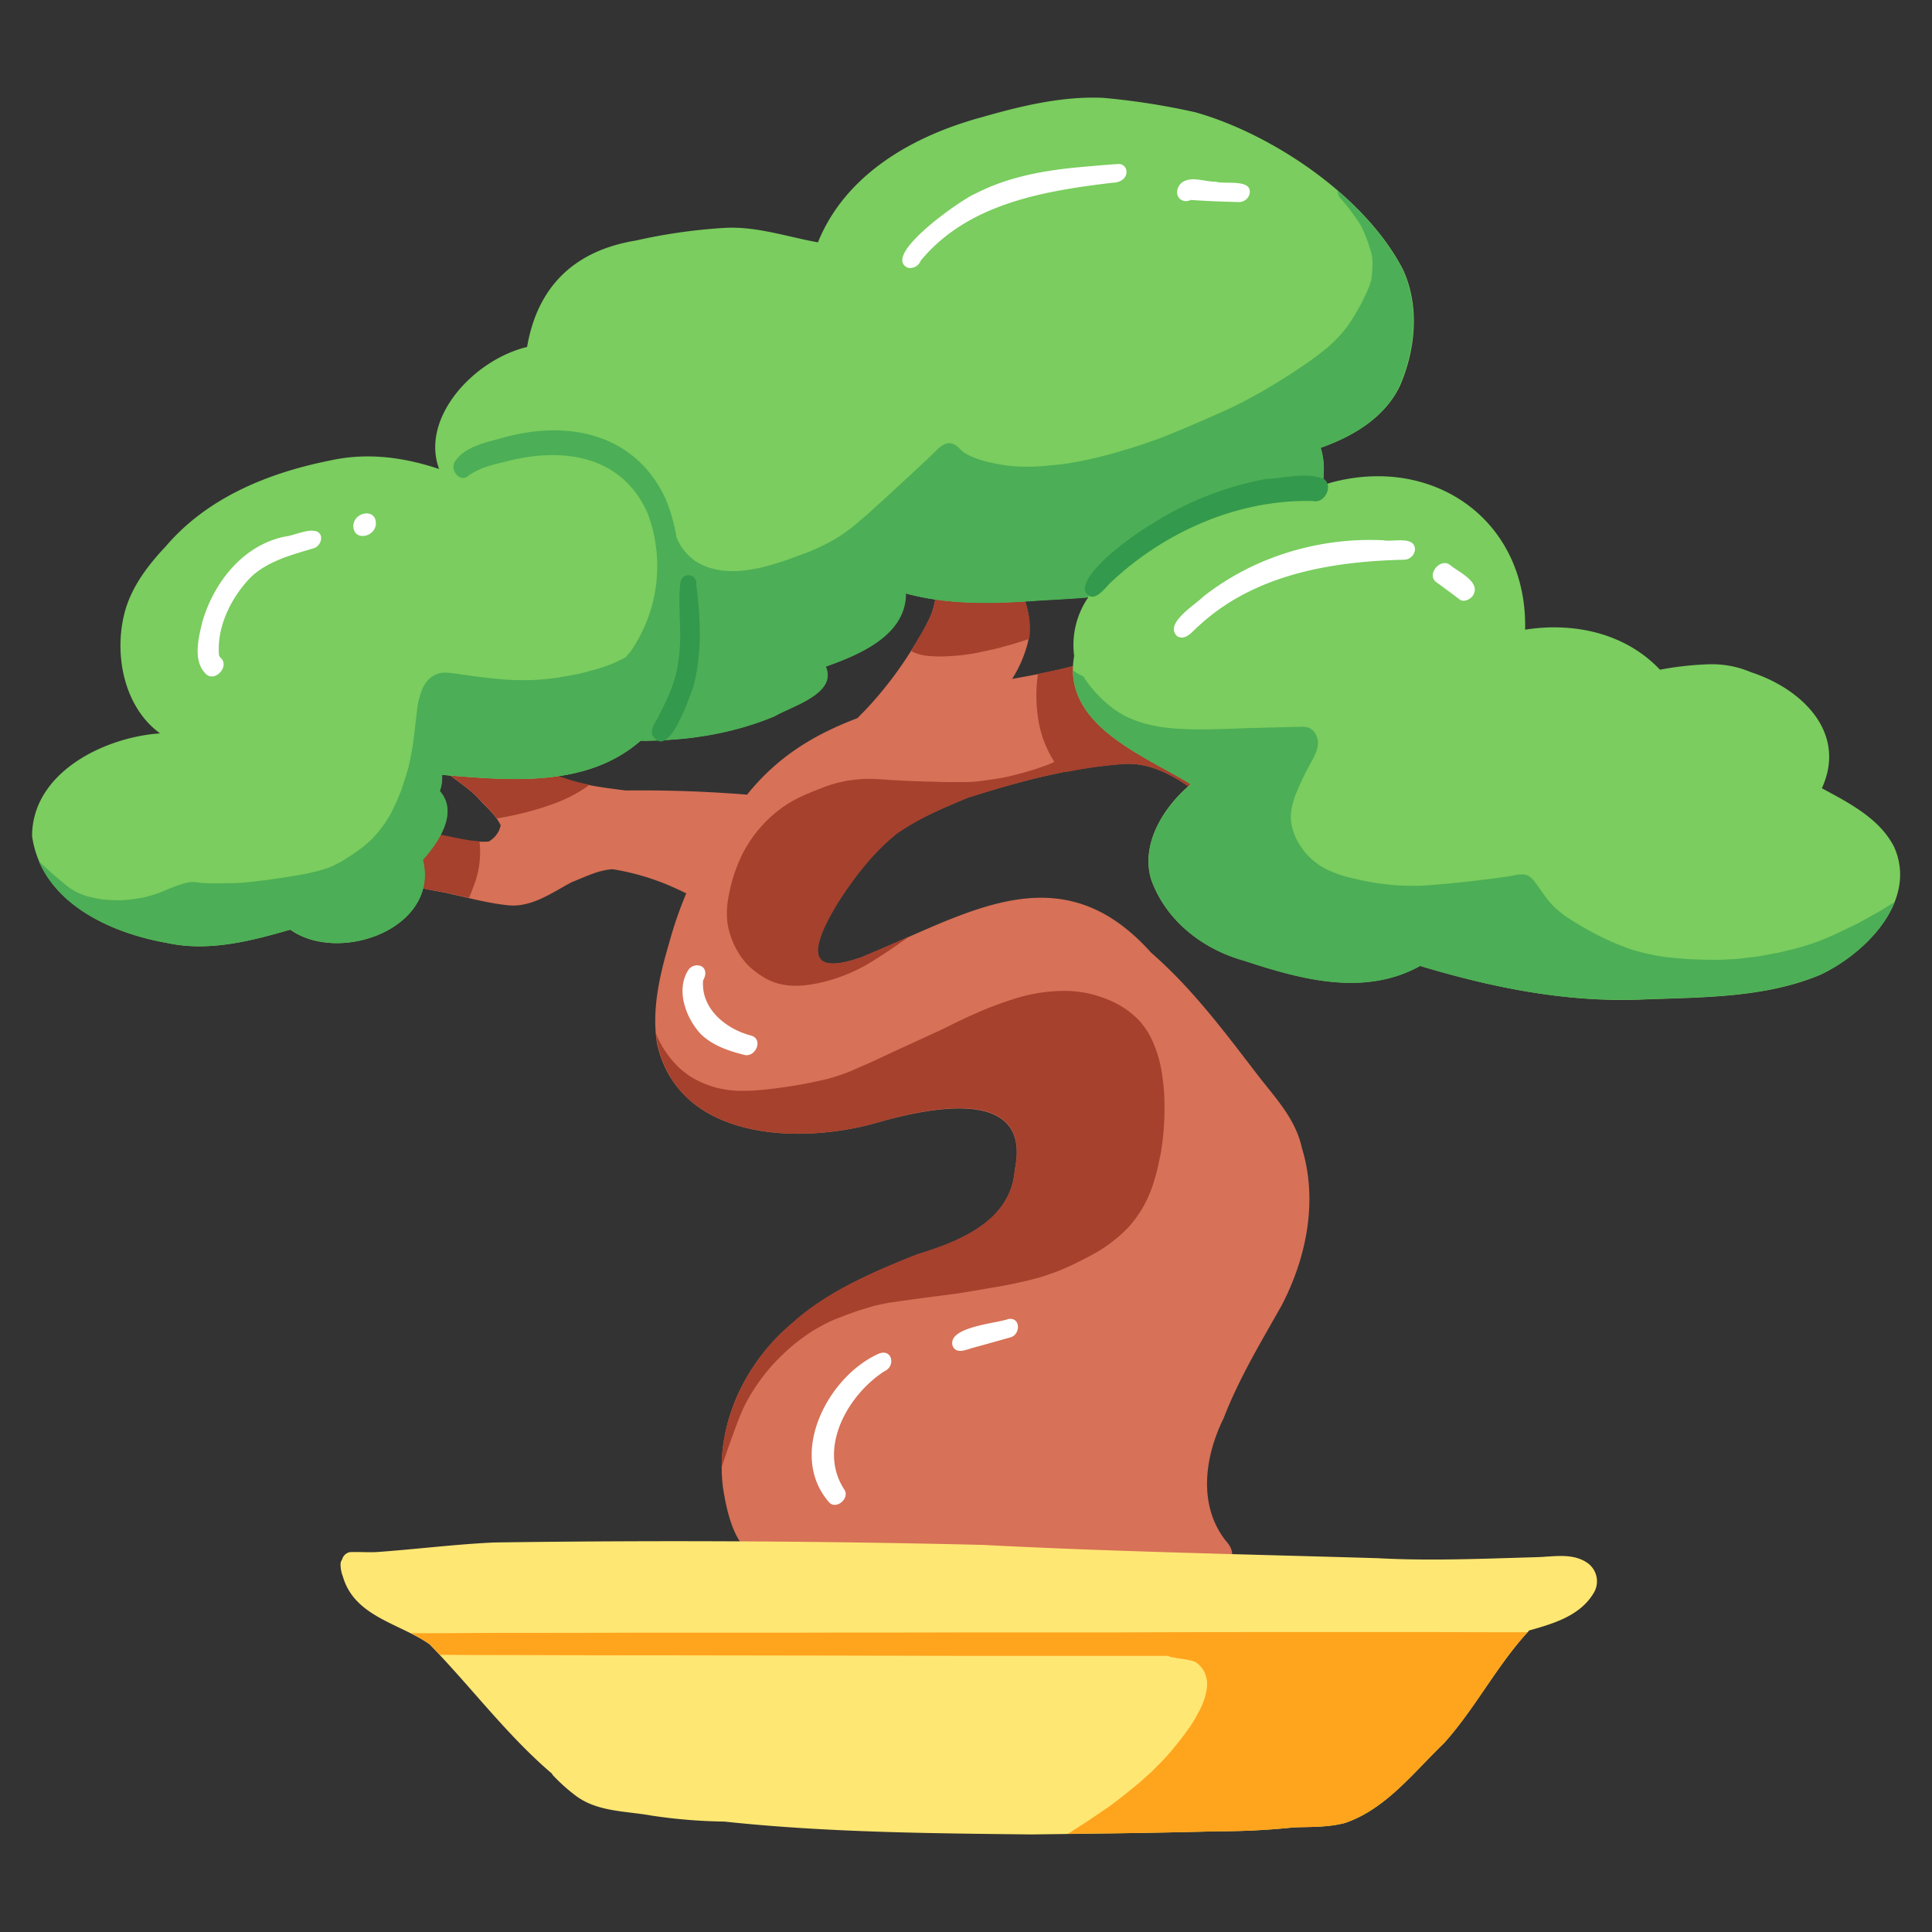
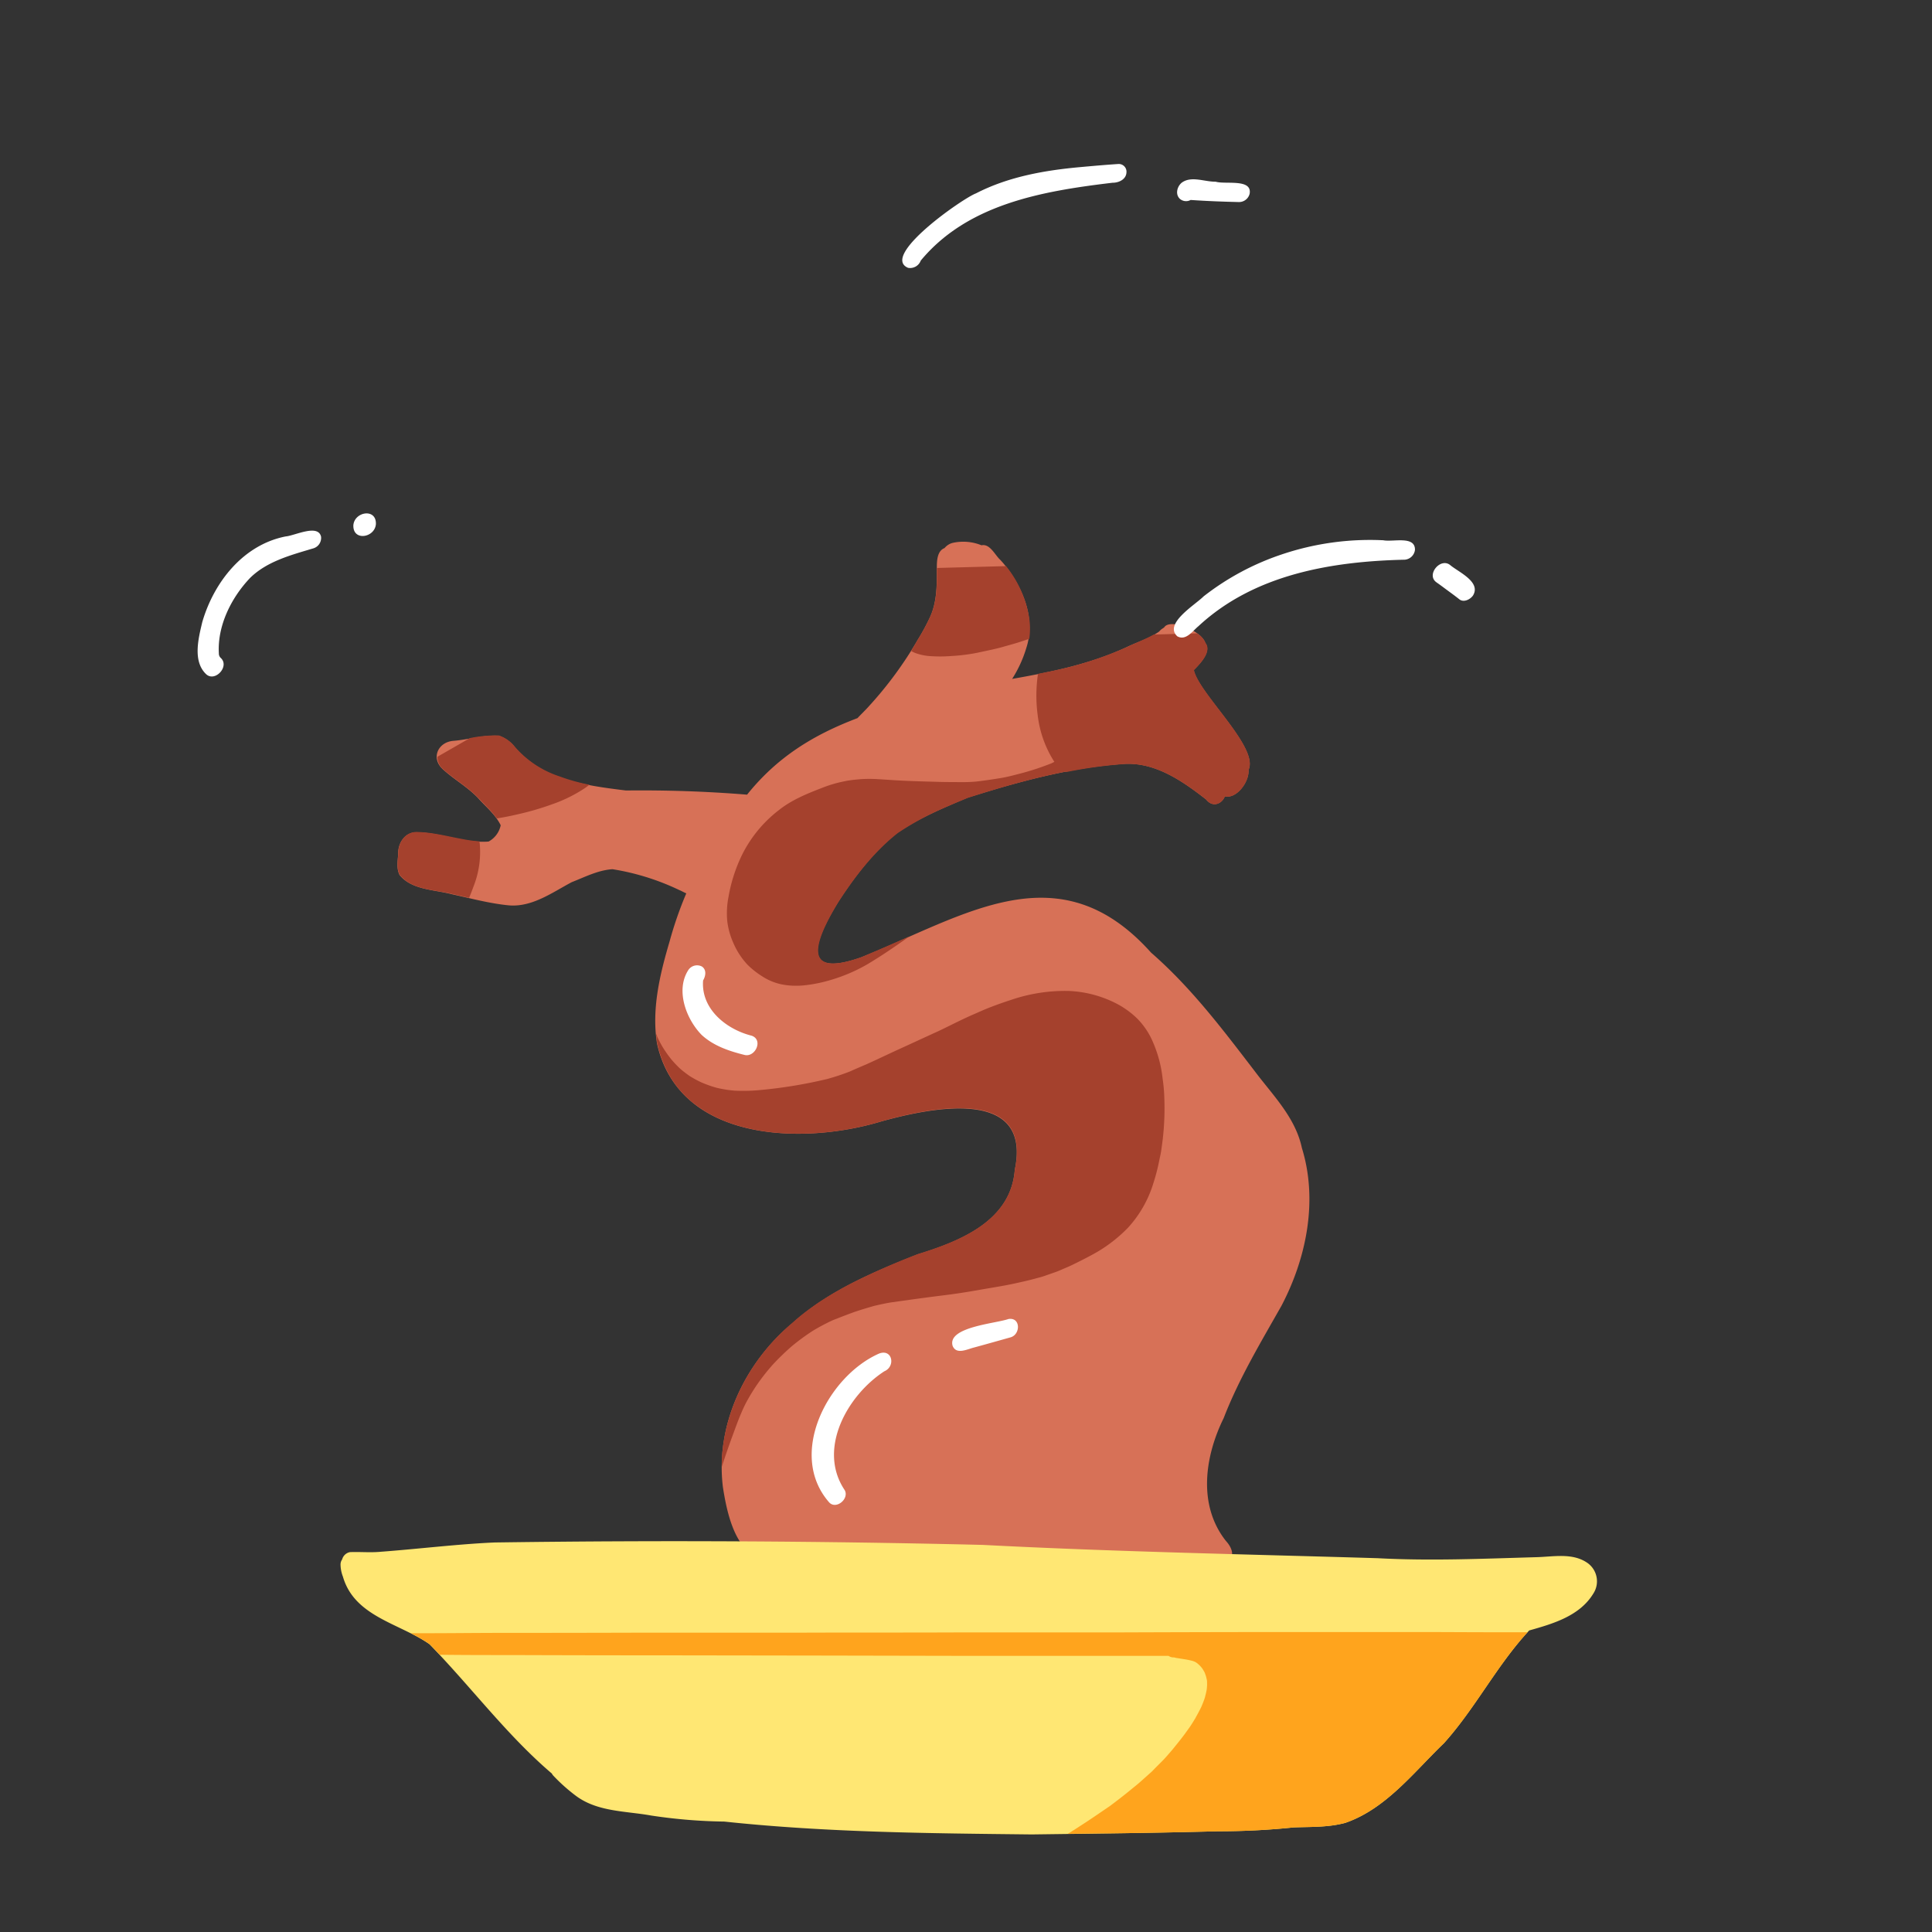
<svg xmlns="http://www.w3.org/2000/svg" id="bonsai" viewBox="0 0 500 500">
  <rect x="0" y="0" width="500" height="500" fill="#333333" stroke="none" />
  <g id="_62">
    <g>
      <path d="M316.69,367c-4.93,10-6.73,22.58.6,31.82,1.32,1.44,2.4,3.6.72,5.28a2.37,2.37,0,0,1-1.92.85,3.08,3.08,0,0,1-1.33.84,12.47,12.47,0,0,1-5.16.12c-36.5-3.13-73-2-109.63-2.77a2.18,2.18,0,0,1-2.16.6,8.63,8.63,0,0,1-3.36-1.56c-.12-.12-.24-.12-.36-.24-4.57-3.72-6.13-11.52-7-17.05-2-16.09,5.65-32.18,17.9-42.38,9.36-8.41,21-13.33,32.54-17.9,10.92-3.36,24.13-8.64,25.09-21.85,4.56-21.73-22.09-16-34.7-12.49-20.41,6.13-52.23,5.17-57.88-20.17-1.44-8.89.72-17.89,3.24-26.42a97.58,97.58,0,0,1,4.33-12.48c-.6-.24-1.2-.61-1.8-.85a63,63,0,0,0-17.29-5.4c-3.73.24-7.09,2-10.57,3.36-5,2.65-10.21,6.49-16.21,6-5-.48-9.85-1.8-14.77-2.88-4.56-1.21-10.45-1.09-13.57-5-.84-1.68-.48-3.6-.36-5.28-.12-3,1.8-5.88,4.92-5.76,6.25.12,12.37,2.88,18.49,2.4a6.21,6.21,0,0,0,3.13-4.21c-1.32-2.76-4-4.92-5.89-7.08-2.76-2.88-6.24-4.8-9.12-7.45-3.12-2.88-1.2-7,2.76-7.32s7.8-1.56,11.77-1.32a8.81,8.81,0,0,1,4.08,2.88c7.08,8.53,18.37,10,28.82,11.29,10.44-.12,21.13.24,31.34,1.08,7.8-9.73,17.17-15.49,28.58-19.81,1-1.08,2-2,3-3.13a99,99,0,0,0,12.61-17.17,53.39,53.39,0,0,0,3.12-5.76c1.68-3.6,1.8-7.56,1.8-11.41V147c0-2,.12-4.44,2-5.16a4,4,0,0,1,2-1.32,12.58,12.58,0,0,1,7.57.6c2.16-.48,3.48,2.52,4.8,3.72a20.89,20.89,0,0,1,1.44,1.68c3.6,4.68,6.48,10.57,6.12,16.57a14.9,14.9,0,0,1-.72,4.44,31.78,31.78,0,0,1-3.72,8.17c10.21-1.8,20.29-3.84,29.78-8.28,2.76-1.33,5.76-2.17,8.29-4a3.23,3.23,0,0,1,1-.84c.12-.12.36-.24.48-.48,2-1.92,9.6,1.32,10.44,4.32,1.68,2.17-1.32,5.29-3,7,1.32,6.12,16.93,20.05,14.17,25.81.24,3.13-3.12,7.57-6.12,6.85-.72,1.92-3.13,3-4.81.84-6-4.68-12.85-9.49-20.77-9.25-14.05.84-27.62,4.57-41,8.77-6.24,2.64-12.6,5.28-18.25,9.13-6.12,4.92-11,11.28-15.25,17.89-5.76,9.36-10.32,20.05,6,14.29,26.89-10.81,51.15-27.86,75-1.21,10.33,9,18.5,19.82,26.78,30.62,4.68,6.25,10.57,12,12.25,19.94,4.2,13.57,1.2,28.46-5.28,40.82C326.29,347.4,320.65,356.76,316.69,367Z" style="fill:#d77157" />
      <path d="M214.48 388.69c-10.73-12.44-.18-32.55 13-38.38 3.48-1.34 4.36 3.33 1.38 4.58-9.55 6.2-17.39 20.11-10.26 30.74C219.89 387.92 216.25 390.89 214.48 388.69ZM246.53 348.28c-1.37-4.87 11.14-5.74 14.46-6.92 3.22-.52 3.16 4.09.47 4.76-3.12.88-6.23 1.76-9.36 2.61C250.34 349.16 247.47 350.69 246.53 348.28ZM192.62 273c-4-1-8-2.35-11.05-5.18-4-4.1-6.76-11.5-3.48-16.7a2.72 2.72 0 0 1 3.54-1c1.29.84 1 2.48.33 3.62-.58 7.42 6.06 12.67 12.57 14.3C197.64 269.13 195.41 273.78 192.62 273Z" style="fill:#fff" />
      <g>
        <path d="M301.33 284.3a69.62 69.62 0 0 1-.4 10.41c-.12 1-.25 1.91-.38 2.87s-.34 1.78-.52 2.67a51.67 51.67 0 0 1-1.55 6 30 30 0 0 1-6.56 11.49 37.93 37.93 0 0 1-9.51 7.12c-1.67.9-3.35 1.74-5.06 2.57-.66.32-1.34.6-2 .88s-1.44.65-2.18.9l-3 1.05c-.75.26-1.55.44-2.33.66-1.75.48-3.51.86-5.28 1.25-3.07.67-6.2 1.13-9.29 1.68s-6 1-9 1.37-5.82.75-8.73 1.15l-4.73.66c-1.53.23-3 .57-4.53.92-1.7.48-3.42 1-5.09 1.56-1.89.68-3.75 1.41-5.62 2.14a52.27 52.27 0 0 0-5.23 2.77 57.33 57.33 0 0 0-5.29 3.87 61.09 61.09 0 0 0-5.11 4.94 54 54 0 0 0-3.94 5 51.92 51.92 0 0 0-3.06 5.06c-.84 1.69-1.55 3.42-2.22 5.18-1.36 3.69-2.73 7.37-3.9 11.12l0-1.16c0-.31 0-.61 0-.92s0-.65.07-1 0-.58.07-.86.08-.77.13-1.15.06-.49.1-.74.08-.55.12-.81c.21-1.31.48-2.61.8-3.9.11-.43.23-.86.35-1.28s.2-.73.32-1.09.26-.86.41-1.28.28-.81.43-1.2q.32-.86.66-1.71c.29-.7.59-1.38.9-2.06a52.59 52.59 0 0 1 13.79-18l1.13-1 .64-.54c.91-.75 1.83-1.46 2.76-2.15l1.65-1.18 1.21-.82 1-.63c.33-.21.65-.42 1-.62.65-.41 1.32-.81 2-1.19.87-.5 1.74-1 2.63-1.47l.81-.43.2-.11a184.3 184.3 0 0 1 17.51-7.73c11-3.4 24.13-8.61 25.13-21.89 4.61-21.74-22.1-16-34.7-12.42-13.86 4.17-33.06 5.07-45.67-2.79-.35-.22-.7-.44-1-.68l-.06 0c-.67-.46-1.34-1-2-1.48a3.61 3.61 0 0 1-.3-.25c-.26-.22-.53-.45-.79-.69s-.64-.59-.94-.9l-.7-.74a22.51 22.51 0 0 1-1.93-2.4c-.18-.25-.36-.5-.52-.76a3.62 3.62 0 0 1-.27-.41c-.2-.32-.4-.64-.58-1a.3.3 0 0 1-.06-.11q-.31-.54-.6-1.11c-.14-.28-.29-.58-.42-.88a.45.45 0 0 1-.06-.14c-.07-.13-.13-.28-.19-.42-.19-.44-.37-.88-.54-1.33s-.23-.65-.35-1c0-.12-.07-.24-.12-.37-.11-.36-.22-.72-.32-1.08a4.37 4.37 0 0 1-.12-.49c-.12-.4-.21-.79-.3-1.2s-.15-1-.2-1.48c0-.16 0-.34-.06-.51s0-.29 0-.44l0 0c.12.34.25.67.39 1 0 0 0 0 0 0 .39.83.83 1.65 1.3 2.45a32.31 32.31 0 0 0 2.17 3.08 28.64 28.64 0 0 0 2.34 2.47 29.14 29.14 0 0 0 2.41 1.86 26.26 26.26 0 0 0 3.13 1.7 30.3 30.3 0 0 0 3.85 1.36 30.88 30.88 0 0 0 4.7.75 45.53 45.53 0 0 0 5.72-.08 122.91 122.91 0 0 0 18.29-2.95 59.44 59.44 0 0 0 5.83-1.94c1.4-.63 2.82-1.24 4.24-1.84 3-1.35 5.9-2.76 8.87-4.11 3.25-1.48 6.51-3 9.75-4.47 3-1.42 6-3 9-4.3 1.51-.65 3-1.34 4.52-1.92 1.79-.69 3.59-1.32 5.41-1.91a43.06 43.06 0 0 1 14.88-2.28 29.58 29.58 0 0 1 12.84 3.55 22.71 22.71 0 0 1 4.87 3.63 19.49 19.49 0 0 1 3.59 5.08 32.53 32.53 0 0 1 2.95 10.47A41.64 41.64 0 0 1 301.33 284.3ZM266.23 159.2a28.69 28.69 0 0 0-5.86-12.69l-17.89.48v1.32c0 3.85-.12 7.81-1.8 11.41a53.39 53.39 0 0 1-3.12 5.76h0c-.58 1-1.14 2-1.76 3a7.93 7.93 0 0 0 1.71.73 14.09 14.09 0 0 0 2.89.57c1 .07 1.94.11 2.91.11s2.2-.05 3.31-.14a46.62 46.62 0 0 0 6.22-.8l2.26-.48c1.5-.32 3-.64 4.46-1.06s3-.82 4.46-1.3l2.35-.78A18.14 18.14 0 0 0 266.23 159.2ZM309 173.41c1.68-1.68 4.68-4.8 3-7a5.42 5.42 0 0 0-2.2-2.5l-11.2.31c-2.17 1.21-4.52 2.08-6.77 3.16a93 93 0 0 1-20.05 6.37v.05l-.23 0-2.92.6a38.26 38.26 0 0 0-.07 10.74 28.49 28.49 0 0 0 4.21 11.88l.1.14-.72.37a68.24 68.24 0 0 1-7.67 2.55c-1.86.48-3.72 1-5.6 1.3s-3.67.57-5.51.8-3.6.25-5.4.23-3.73 0-5.61-.08c-3.44-.09-6.89-.18-10.33-.38-1.58-.09-3.17-.21-4.76-.3a34.55 34.55 0 0 0-4.55 0c-1 .09-1.94.17-2.92.32-.79.11-1.56.29-2.35.46a32.68 32.68 0 0 0-4.72 1.48c-3.91 1.51-7.88 3.12-11.19 5.77a33.27 33.27 0 0 0-9.6 11.76 40.72 40.72 0 0 0-3.4 10.65 21.91 21.91 0 0 0-.32 6.36 19.55 19.55 0 0 0 1.55 5.54 19.35 19.35 0 0 0 3.68 5.67 21.63 21.63 0 0 0 3.68 2.93 14.78 14.78 0 0 0 4.82 2.09 18.28 18.28 0 0 0 4 .43 21 21 0 0 0 2.24-.11 37.57 37.57 0 0 0 7.05-1.46 43 43 0 0 0 9.17-3.95c3.06-1.81 6-3.79 8.92-5.83l2-1.41-3.06 1.34c-1 .44-1.94.86-2.91 1.27-.18.08-.34.16-.51.22q-1.26.56-2.52 1.08L223 247.68c-4.21 1.5-7 1.91-8.8 1.52a2.22 2.22 0 0 1-.39-.1l-.35-.13a1.59 1.59 0 0 1-.32-.16 1.72 1.72 0 0 1-.3-.19 1.55 1.55 0 0 1-.24-.19 1.64 1.64 0 0 1-.21-.24h0a2 2 0 0 1-.18-.25 2.54 2.54 0 0 1-.16-.28 2.68 2.68 0 0 1-.12-.3c-1-2.93 1.85-8.65 5.06-13.92 4.28-6.59 9.13-12.93 15.34-17.83a72.5 72.5 0 0 1 11.09-6.12c.58-.27 1.17-.52 1.76-.78l1.22-.53c1.37-.58 2.74-1.15 4.12-1.71q2.5-.79 5-1.56l2.22-.67q2.69-.8 5.38-1.54l2.51-.66c1.57-.41 3.14-.8 4.72-1.17l.41-.09c.78-.19 1.57-.36 2.36-.53l.58-.12 1.2-.25.48-.09a2.66 2.66 0 0 1 .37-.07l.2 0 0 .09a119.76 119.76 0 0 1 15.48-2.11c7.92-.24 14.77 4.57 20.77 9.25 1.68 2.16 4.09 1.08 4.81-.84 3 .72 6.36-3.72 6.12-6.85C325.93 193.46 310.32 179.53 309 173.41ZM144.76 200.91a26 26 0 0 1-11.55-7.69 8.81 8.81 0 0 0-4.08-2.88 32.86 32.86 0 0 0-7.52.68l-8.39 4.82A4.06 4.06 0 0 0 114.6 199c2.88 2.65 6.36 4.57 9.12 7.45l.36.37h0c.36.39.76.79 1.14 1.17l1.09 1.15h0a25 25 0 0 1 2.28 2.67c1.78-.29 3.54-.63 5.31-1.05a71.53 71.53 0 0 0 8.95-2.6 37.33 37.33 0 0 0 8.61-4.26l1.1-.81A49.63 49.63 0 0 1 144.76 200.91ZM124.07 217.74a36.07 36.07 0 0 1-4.47-.61c-3.84-.7-7.7-1.74-11.61-1.81-3.12-.12-5 2.76-4.92 5.76-.12 1.68-.48 3.6.36 5.28 3.12 4 9 3.84 13.57 5 .63.13 1.24.28 1.87.42v0l2.53.58c.42-1 .81-2 1.17-3a24.27 24.27 0 0 0 1.59-11Z" style="fill:#a5412d" />
      </g>
    </g>
    <g>
      <path d="M410.89,404.53a5.82,5.82,0,0,1,1.44,7.92c-3.53,5.77-10.39,7.77-16.57,9.51-8.3,8.88-13.88,20.07-22.06,29.17-7.81,7.5-15,17-25.55,20.63-4.44,1.19-8.85,1-13.34,1.17a187.12,187.12,0,0,1-19.53,1c-16.09.43-32.17.61-48.26.82-26.69-.29-53.14-.51-79.59-3.33a137.26,137.26,0,0,1-18.9-1.56c-6.59-1.19-13.82-.92-19.43-5.06a45.85,45.85,0,0,1-5.89-5.25,1.81,1.81,0,0,1-.38-.55c-11.66-9.93-21-22.54-31.66-33.46-7.71-5.43-19.42-7.11-22.42-17.5a9,9,0,0,1-.62-3.2,2.29,2.29,0,0,1,.42-1.27,2.6,2.6,0,0,1,2-1.88c2.62-.11,5.28.16,7.93-.09,9.68-.72,20.07-2,29.53-2.41q63.18-.89,126.36.63c34.08,1.77,68.11,2.42,102.15,3.44,13.65.74,27.34.13,41-.26C402,402.9,407,401.77,410.89,404.53Z" style="fill:#ffe773" />
      <path d="M389.81,422.43h5.51c-.19.22-.39.43-.56.64s-.51.56-.76.85c-1.31,1.52-2.56,3.1-3.77,4.71-5.56,7.41-10.29,15.56-16.53,22.5-7.81,7.5-15,17-25.55,20.63-4.44,1.19-8.85,1-13.34,1.17a187.12,187.12,0,0,1-19.53,1q-14.1.38-28.2.55a0,0,0,0,1,0,0l-1.95,0-8.79.12h0c1.64-1,3.27-2.08,4.9-3.14,2-1.32,4-2.7,6-4.06,1.8-1.35,3.56-2.7,5.29-4.12.87-.72,1.75-1.4,2.59-2.15l3-2.68c.88-.91,1.79-1.82,2.7-2.73s1.71-1.9,2.56-2.86c1.07-1.33,2.16-2.65,3.16-4,.5-.69,1-1.37,1.49-2.08s.91-1.46,1.38-2.18c0,0,0,0,0-.05.51-.9,1-1.81,1.46-2.75v0c.37-.85.72-1.72,1-2.62,0,0,0,0,0-.06.14-.51.26-1,.37-1.56s.11-.85.14-1.28,0-.72,0-1.09-.12-.73-.2-1.09-.2-.64-.32-1-.33-.67-.52-1-.42-.59-.66-.87a7.76,7.76,0,0,0-.84-.78l-.46-.31a6.14,6.14,0,0,0-.59-.25,19.84,19.84,0,0,0-2-.44l-2.38-.38c-.11,0-.21-.05-.32-.06l.14,0-.43-.07a2.31,2.31,0,0,1-1.38-.4h0l-9.1,0c-7.55,0-15.09,0-22.64,0-6,0-11.92,0-17.88,0l-40.11-.08L172,428.4q-19.69,0-39.36-.07c-6.27,0-12.54,0-18.81-.08-.86-.92-1.74-1.84-2.62-2.73-.34-.24-.71-.49-1.07-.72s-.85-.52-1.29-.77-.77-.44-1.18-.66l-1.32-.69h3c6.32,0,12.66-.07,19-.09q19.56,0,39.08-.06c13.51,0,27,0,40.5,0,13.29-.05,26.61,0,39.92-.06q8.9,0,17.8,0c7.63,0,15.26,0,22.89,0q20.4-.08,40.82-.1c13.45,0,26.92,0,40.39,0C376.39,422.39,383.09,422.43,389.81,422.43Z" style="fill:#ffa41d" />
    </g>
    <g>
-       <path d="M490.16,219.11c6.27,13.88-7.2,27.49-18.92,33.1-14.45,6.12-30.78,5.86-46.24,6.47-19.61.8-38.79-3.07-57.47-8.72-14.43,8-30.83,3.51-45.49-1.33-10.67-2.94-20.14-10.21-24.05-20.8-3-9.3,3.2-19.1,10.17-24.88-12.32-7.62-33.37-15.3-30.17-33.19a21.75,21.75,0,0,1,3.68-15.21c-5,.43-10.11.63-15.15,1-10.7.74-21.74.85-32.14-2-.06,10.86-12,15.83-20.73,18.94,3,7-8.66,10.16-13.21,12.84-11.73,4.88-24.14,6.55-36.69,6.37s-25.16-2.79-35.71-9.88c-20.61-11.87-28.66-35.56-8.18-52.15-17.19-14.12-.49-35.77,16.55-39.88,2.72-15.89,12.49-25,28.25-27.56A141.82,141.82,0,0,1,187.2,59c8.34-.56,16.37,2.26,24.48,3.72,7.18-17.75,24.78-27.62,42.46-32.4,10.15-2.91,20.69-5.46,31.31-5a182.84,182.84,0,0,1,24,3.76c20,5.68,44,21.9,53.65,40.7,4.39,9.49,3.26,20.86-.88,30.25C358.25,108.2,350,113,341.79,115.89a19.18,19.18,0,0,1,.36,9.75l2.09-.68c26.72-7.35,51.1,9.65,50.46,38,12.58-2,25.93.87,34.9,10.36h0a81.37,81.37,0,0,1,12.82-1.41A25.75,25.75,0,0,1,453.24,174c13,4.23,24.87,15.54,18.26,30C478.49,207.79,486.33,211.72,490.16,219.11Z" style="fill:#7acd5e" />
-       <path d="M162,154.06c15.93,6.18,15,27.82,3.41,37.94-14.13,12-33.92,9.92-51.08,8.54a10.52,10.52,0,0,1-.57,4.21c4.76,5.38.05,12.86-4.38,17.77,4.42,17.68-21.53,27.13-34.28,18.07-10.34,3-21.24,5.8-32,3.42-15.11-2.68-32.38-10.79-34.8-27.63C8.32,199.93,27,190.77,41.42,189.8c-9.62-7-12.12-21.16-8.94-32.08,1.88-6.28,5.94-11.57,10.39-16.29,10.81-12.68,26.58-19.06,42.58-22.26,12.33-2.74,24.58.19,35.9,5.23a3.06,3.06,0,0,1,.5.32,13.14,13.14,0,0,1,3.36-1C143.23,118.37,170.69,132.72,162,154.06Z" style="fill:#7acd5e" />
      <g>
-         <path d="M43.06 244a67.64 67.64 0 0 1-10.89-2.87h0c-1-.36-2-.75-3-1.16l-1-.43-.8-.37c-.44-.2-.88-.41-1.31-.63s-.92-.47-1.38-.72l-.65-.36-1.24-.72a41.94 41.94 0 0 1-3.71-2.55l-.58-.46a30.23 30.23 0 0 1-6.35-6.92c-.15-.22-.28-.44-.42-.68l-.34-.56c-.12-.2-.24-.42-.35-.63s-.23-.43-.34-.65c-.23-.46-.44-.91-.65-1.39a3.15 3.15 0 0 0 .28.25 99 99 0 0 0 7.53 6.54 22.09 22.09 0 0 0 1.91 1.16 25 25 0 0 0 2.45 1 32.35 32.35 0 0 0 4.35.92 37.7 37.7 0 0 0 5.1.2 40.52 40.52 0 0 0 5.72-.76 35.28 35.28 0 0 0 4.31-1.34c1.27-.53 2.53-1.07 3.82-1.54a21.68 21.68 0 0 1 3.44-1 8.29 8.29 0 0 1 2.72.13 42.73 42.73 0 0 0 4.38.14c1.81 0 3.6 0 5.41-.07 3-.18 6.07-.59 9.08-1s6.1-.9 9.12-1.5c1.13-.27 2.25-.52 3.36-.83a24.51 24.51 0 0 0 2.89-1c.88-.43 1.75-.86 2.6-1.33 1.89-1.16 3.7-2.39 5.48-3.71 1-.84 1.94-1.68 2.84-2.62a45 45 0 0 0 2.92-3.69l1.27-2.06c.45-.89.91-1.78 1.32-2.7.49-1.09.94-2.2 1.39-3.31.73-2.07 1.39-4.15 2-6.27v0c.5-2.21.93-4.42 1.24-6.68.34-2.58.61-5.18.93-7.78a20.42 20.42 0 0 1 1.31-5.51 7.74 7.74 0 0 1 2.35-3.26 6.13 6.13 0 0 1 3.88-1.2 44.42 44.42 0 0 1 4.42.54l3.8.52c2.4.29 4.79.57 7.2.74a72.14 72.14 0 0 0 7.35.1c1.94-.12 3.88-.29 5.81-.57s3.79-.65 5.68-1c1.53-.38 3.06-.78 4.58-1.2s2.8-.91 4.18-1.43c1.2-.54 2.38-1.09 3.54-1.71a6.57 6.57 0 0 1 1-1.2 38.81 38.81 0 0 0 4.63-35.94c-6.76-15.5-22.69-17.35-37.36-13.31-3.39.74-6.7 1.67-9.48 3.82-2.11 1.08-4-1.65-3.28-3.59 2.28-4 7.39-5.13 11.56-6.25 16.85-5.07 34.8-2 43 15.12a43.83 43.83 0 0 1 3 10.37c.32.7.66 1.41 1.05 2.09.3.48.62.94 1 1.4s.74.86 1.14 1.25 1 .83 1.46 1.22 1.18.73 1.79 1.06a23 23 0 0 0 2.26.89 26.2 26.2 0 0 0 3 .65 32.36 32.36 0 0 0 3.94.15 39.73 39.73 0 0 0 5.72-.79 70 70 0 0 0 8.29-2.49l4.38-1.6a58.35 58.35 0 0 0 7-3.4 51.39 51.39 0 0 0 4.59-3.18l3.1-2.63c1.09-.91 2.11-1.92 3.17-2.86 2.11-1.86 4.16-3.81 6.24-5.71s4.32-4 6.47-6c.92-.86 1.82-1.75 2.73-2.63a6.31 6.31 0 0 1 2.37-1.68 3 3 0 0 1 2 .11 5.67 5.67 0 0 1 1.8 1.42c.29.26.58.5.88.73.46.29.93.57 1.42.82a30.16 30.16 0 0 0 3.16 1.2l-.07 0 .08 0H254a50.4 50.4 0 0 0 6.91 1.42 49.62 49.62 0 0 0 7.42.2c2.2-.12 4.4-.37 6.6-.6 1.64-.18 3.27-.55 4.89-.8l-.48.11c3.64-.8 7.28-1.62 10.84-2.73 1.86-.57 3.78-1.09 5.63-1.75s3.73-1.25 5.54-2l.05 0 4.86-2 .27-.1.19-.08c3.62-1.56 7.22-3.12 10.82-4.75 3.29-1.47 6.44-3.23 9.6-5h0l0 0h0l.17-.12c2.76-1.65 5.55-3.3 8.22-5.1 1.44-1 2.86-1.92 4.26-2.94s2.59-2 3.87-3l-.12.08c1.08-.94 2.12-1.93 3.1-3 .83-.93 1.61-1.9 2.36-2.91.55-.84 1.12-1.66 1.63-2.53s1.15-2 1.71-3c.76-1.53 1.49-3.06 2.12-4.65.14-.45.28-.89.39-1.34a11.77 11.77 0 0 0 .18-1.19 32.45 32.45 0 0 0 .17-3.28c0-.61-.06-1.21-.14-1.82-.07-.35-.14-.7-.23-1a46.08 46.08 0 0 0-1.85-5.21 19.7 19.7 0 0 0-.87-1.79c-.87-1.41-1.85-2.75-2.85-4.08-.75-1-1.51-1.88-2.31-2.79a3.29 3.29 0 0 1-.79-2.05.12.12 0 0 1 .05.05c.38.32.76.65 1.13 1s.74.67 1.11 1c.75.69 1.49 1.39 2.21 2.1s1.42 1.43 2.11 2.17c.31.32.62.65.91 1s.75.81 1.11 1.24c.64.74 1.26 1.48 1.86 2.23.31.38.6.76.9 1.15s.54.71.81 1.08c.78 1.07 1.52 2.14 2.21 3.24.15.23.29.45.43.69s.35.57.53.87.5.86.74 1.3.47.87.69 1.31c4.4 9.5 3.27 20.87-.87 30.26C358.26 108.19 350 113 341.8 115.89a18.69 18.69 0 0 1 .8 6.25c0 .24 0 .47 0 .7 0 .47-.09.93-.16 1.4h0a2.34 2.34 0 0 0 0 .26 1.42 1.42 0 0 1 0 .2c0 .2-.07.4-.11.6-2 .52-4.05 1-6.09 1.38-2.36.32-4.73.38-7.09.72-1 .13-1.94.3-2.91.48a36.11 36.11 0 0 0-8.17 1.73l-.57.12a40.36 40.36 0 0 0-5.23 1.59 46.43 46.43 0 0 0-5.09 2.54c-1.58.94-3.18 1.89-4.68 3-.85.61-1.74 1.19-2.56 1.83l-2.42 2c-.81.71-1.61 1.44-2.42 2.14a33.25 33.25 0 0 0-5 3.58c-2.72 2.38-5.48 4.77-7.95 7.41-.27.29-.53.56-.79.85l-2.76.2c-1.82.12-3.63.24-5.45.34-2.18.12-4.36.24-6.54.39-10.69.74-21.73.85-32.14-2 0 10.86-12 15.82-20.73 18.93 3 7-8.65 10.17-13.21 12.84-.7.3-1.39.57-2.09.84s-1.4.53-2.1.77c-.86.3-1.7.57-2.55.83l-1.55.48-.6.16c-.52.15-1.06.29-1.59.42a3.59 3.59 0 0 1-.47.12l-1.37.34-1.43.32-.46.1-1.7.34c-.12 0-.26.05-.39.06-.46.09-.91.18-1.36.25l-1.11.18c-.32 0-.63.1-.95.13s-.8.12-1.21.18l-.81.1-1.35.15-1.14.12-.36 0-1.74.16-.37 0c-2 .15-4 .23-6 .27h0a2.16 2.16 0 0 1-1.21 0h-.79l-.34.3c-14.12 12-33.92 9.92-51.07 8.54a10.45 10.45 0 0 1-.57 4.2c4.76 5.39 0 12.87-4.39 17.78 4.42 17.68-21.53 27.13-34.27 18.07-7.63 2.19-15.57 4.31-23.52 4.31A39.22 39.22 0 0 1 43.06 244ZM367.53 250c-14.43 8-30.83 3.51-45.49-1.33-10.67-2.95-20.13-10.21-24-20.81-3-9.29 3.19-19.09 10.16-24.87-4.53-2.8-10.24-5.61-15.49-8.94-.77-.48-1.54-1-2.28-1.5-.4-.26-.8-.55-1.2-.84-.58-.42-1.16-.85-1.72-1.3-.32-.24-.64-.5-.94-.76a29.09 29.09 0 0 1-5.82-6.32c-.14-.21-.27-.44-.41-.66s-.27-.46-.4-.7-.23-.42-.33-.64a.33.33 0 0 1-.07-.13c-.23-.45-.43-.92-.61-1.38a7.64 7.64 0 0 1-.29-.8 16.89 16.89 0 0 1-.91-4.78c0-.25 0-.51 0-.76a9.7 9.7 0 0 0 1.47 1 8.72 8.72 0 0 0 1.13.51c.48.77 1 1.52 1.53 2.24a39.33 39.33 0 0 0 3.23 3.6 40.15 40.15 0 0 0 3.49 2.91c.91.61 1.85 1.16 2.82 1.68a34 34 0 0 0 4.17 1.64 42.81 42.81 0 0 0 5.83 1.22c7.42.87 14.91.36 22.36.14 3.65-.1 7.28-.2 10.92-.28l2.22-.05a5.1 5.1 0 0 1 1.93.3 3.75 3.75 0 0 1 2 2.42c.8 2.06-.4 4.39-1.36 6.17-.44.8-.87 1.6-1.3 2.4-.08.17-.17.32-.25.49-1 2-1.89 4-2.7 6-.32.91-.59 1.83-.84 2.76-.11.53-.19 1.07-.26 1.6s-.05.95-.06 1.43.07.88.13 1.32.21 1.11.35 1.66.4 1.17.62 1.75.56 1.15.87 1.71c.45.74.93 1.46 1.45 2.15s1 1.12 1.49 1.65a22.11 22.11 0 0 0 2.11 1.76 24.83 24.83 0 0 0 2.28 1.35 34.46 34.46 0 0 0 4.26 1.66 81 81 0 0 0 9.52 2c1.68.21 3.34.39 5 .49s3.6.09 5.4.07c5.64-.32 11.23-.92 16.84-1.61 2.6-.32 5.19-.65 7.76-1.12a6.83 6.83 0 0 1 2.55-.13c1.33.26 2.24 1.46 3 2.51.89 1.27 1.77 2.52 2.7 3.76.59.73 1.21 1.42 1.86 2.1a34.11 34.11 0 0 0 2.93 2.41 85.25 85.25 0 0 0 10.05 5.72 69.9 69.9 0 0 0 7.4 3 59 59 0 0 0 8.42 1.82c2.29.23 4.58.48 6.89.58s4.71.14 7.09.14l4-.21c1.17-.06 2.34-.25 3.51-.38s2.24-.25 3.36-.46l4.42-.81 4.09-1a58.32 58.32 0 0 0 7.61-2.49c2.76-1.13 5.41-2.46 8.1-3.75 1.78-.86 3.48-1.91 5.23-2.85s3.32-2 4.95-3h0c-.13.33-.27.66-.43 1a.41.41 0 0 1 0 .08c-.28.62-.59 1.23-.93 1.84l0 0a28 28 0 0 1-2.41 3.64c-.21.29-.45.58-.69.87s-.47.57-.72.85v0q-1 1.1-2 2.13a43 43 0 0 1-3.69 3.22 11.05 11.05 0 0 1-.89.68c-.88.67-1.79 1.29-2.7 1.87l-1 .6c-.94.57-1.87 1.09-2.81 1.57l-.08 0-.71.35c-14.46 6.13-30.78 5.87-46.24 6.47-1.75.07-3.49.11-5.22.11C402 258.78 384.55 255.1 367.53 250Z" style="fill:#4cae56" />
-       </g>
-       <path d="M168.87 190.28c-.68-1.93 1.13-3.68 1.78-5.36 2.39-4.58 4.53-9.35 5-14.56 1-6.56-.37-13.25.48-19.76a2.06 2.06 0 0 1 4.07.64c1.11 8.76 1.55 17.89-.78 26.49C178.37 180.64 172.91 197 168.87 190.28ZM280.84 153.07c-1.28-5 13.12-15.1 17.24-17.44A83.51 83.51 0 0 1 327.39 124c5.11-.22 11-2 15.42.09 2.23 2-.14 6.3-3 5.57-19.46-.49-38.56 8-52.57 21.28C285.66 152.63 282.7 156.47 280.84 153.07Z" style="fill:#33994c" />
+         </g>
      <g>
        <path d="M235 69.31c-7.26-3.07 14.17-18 17.57-19.26 8.43-4.35 17.92-6 27.29-6.83 3.2-.29 6.39-.57 9.59-.78a2 2 0 0 1 2.07 2.25c-.12 1.8-2.08 2.63-3.58 2.6-18 2.15-37.45 5.43-49.65 20.15A2.93 2.93 0 0 1 235 69.31ZM320.6 52.29c-4.16-.1-8.31-.25-12.46-.54a2.45 2.45 0 0 1-2.79-.29c-1.25-1.17-.72-3.19.48-4.18 2.49-1.84 5.94-.2 8.78-.26 2.46.77 9.53-.86 8.79 3.14A2.82 2.82 0 0 1 320.6 52.29ZM53.35 174.48c-3.53-3.35-2-9.27-1-13.49 3-10.33 10.6-20 21.58-22.16 2.37-.2 8.38-3.3 9.16.06a2.82 2.82 0 0 1-1.92 3c-5.75 1.73-12 3.33-16.4 7.63-4.9 5.12-8.55 12.41-8.13 19.59a1.55 1.55 0 0 0 .55 1.22C59.44 172.53 55.62 176.6 53.35 174.48ZM91.45 135.94c.27-3.54 6-4.5 5.83-.29C97 139.18 91.3 140.14 91.45 135.94ZM304.68 164.67c-3.57-3.27 4.68-8.16 6.8-10.32a67.66 67.66 0 0 1 20.1-10.82A71.54 71.54 0 0 1 358 139.82c2.46.51 8.29-1.27 8.19 2.5a2.9 2.9 0 0 1-2.62 2.53c-19 .43-39 3.8-53.42 17.21C308.62 163.31 306.91 165.92 304.68 164.67ZM377.68 155.1c-1-.8-2.09-1.59-3.14-2.36s-1.81-1.36-2.75-2l.09.05c-3-1.89.91-6.68 3.47-4.51 2.21 1.82 8 4.34 5.86 7.84C380.5 155.13 378.81 156 377.68 155.1Z" style="fill:#fff" />
      </g>
    </g>
  </g>
</svg>